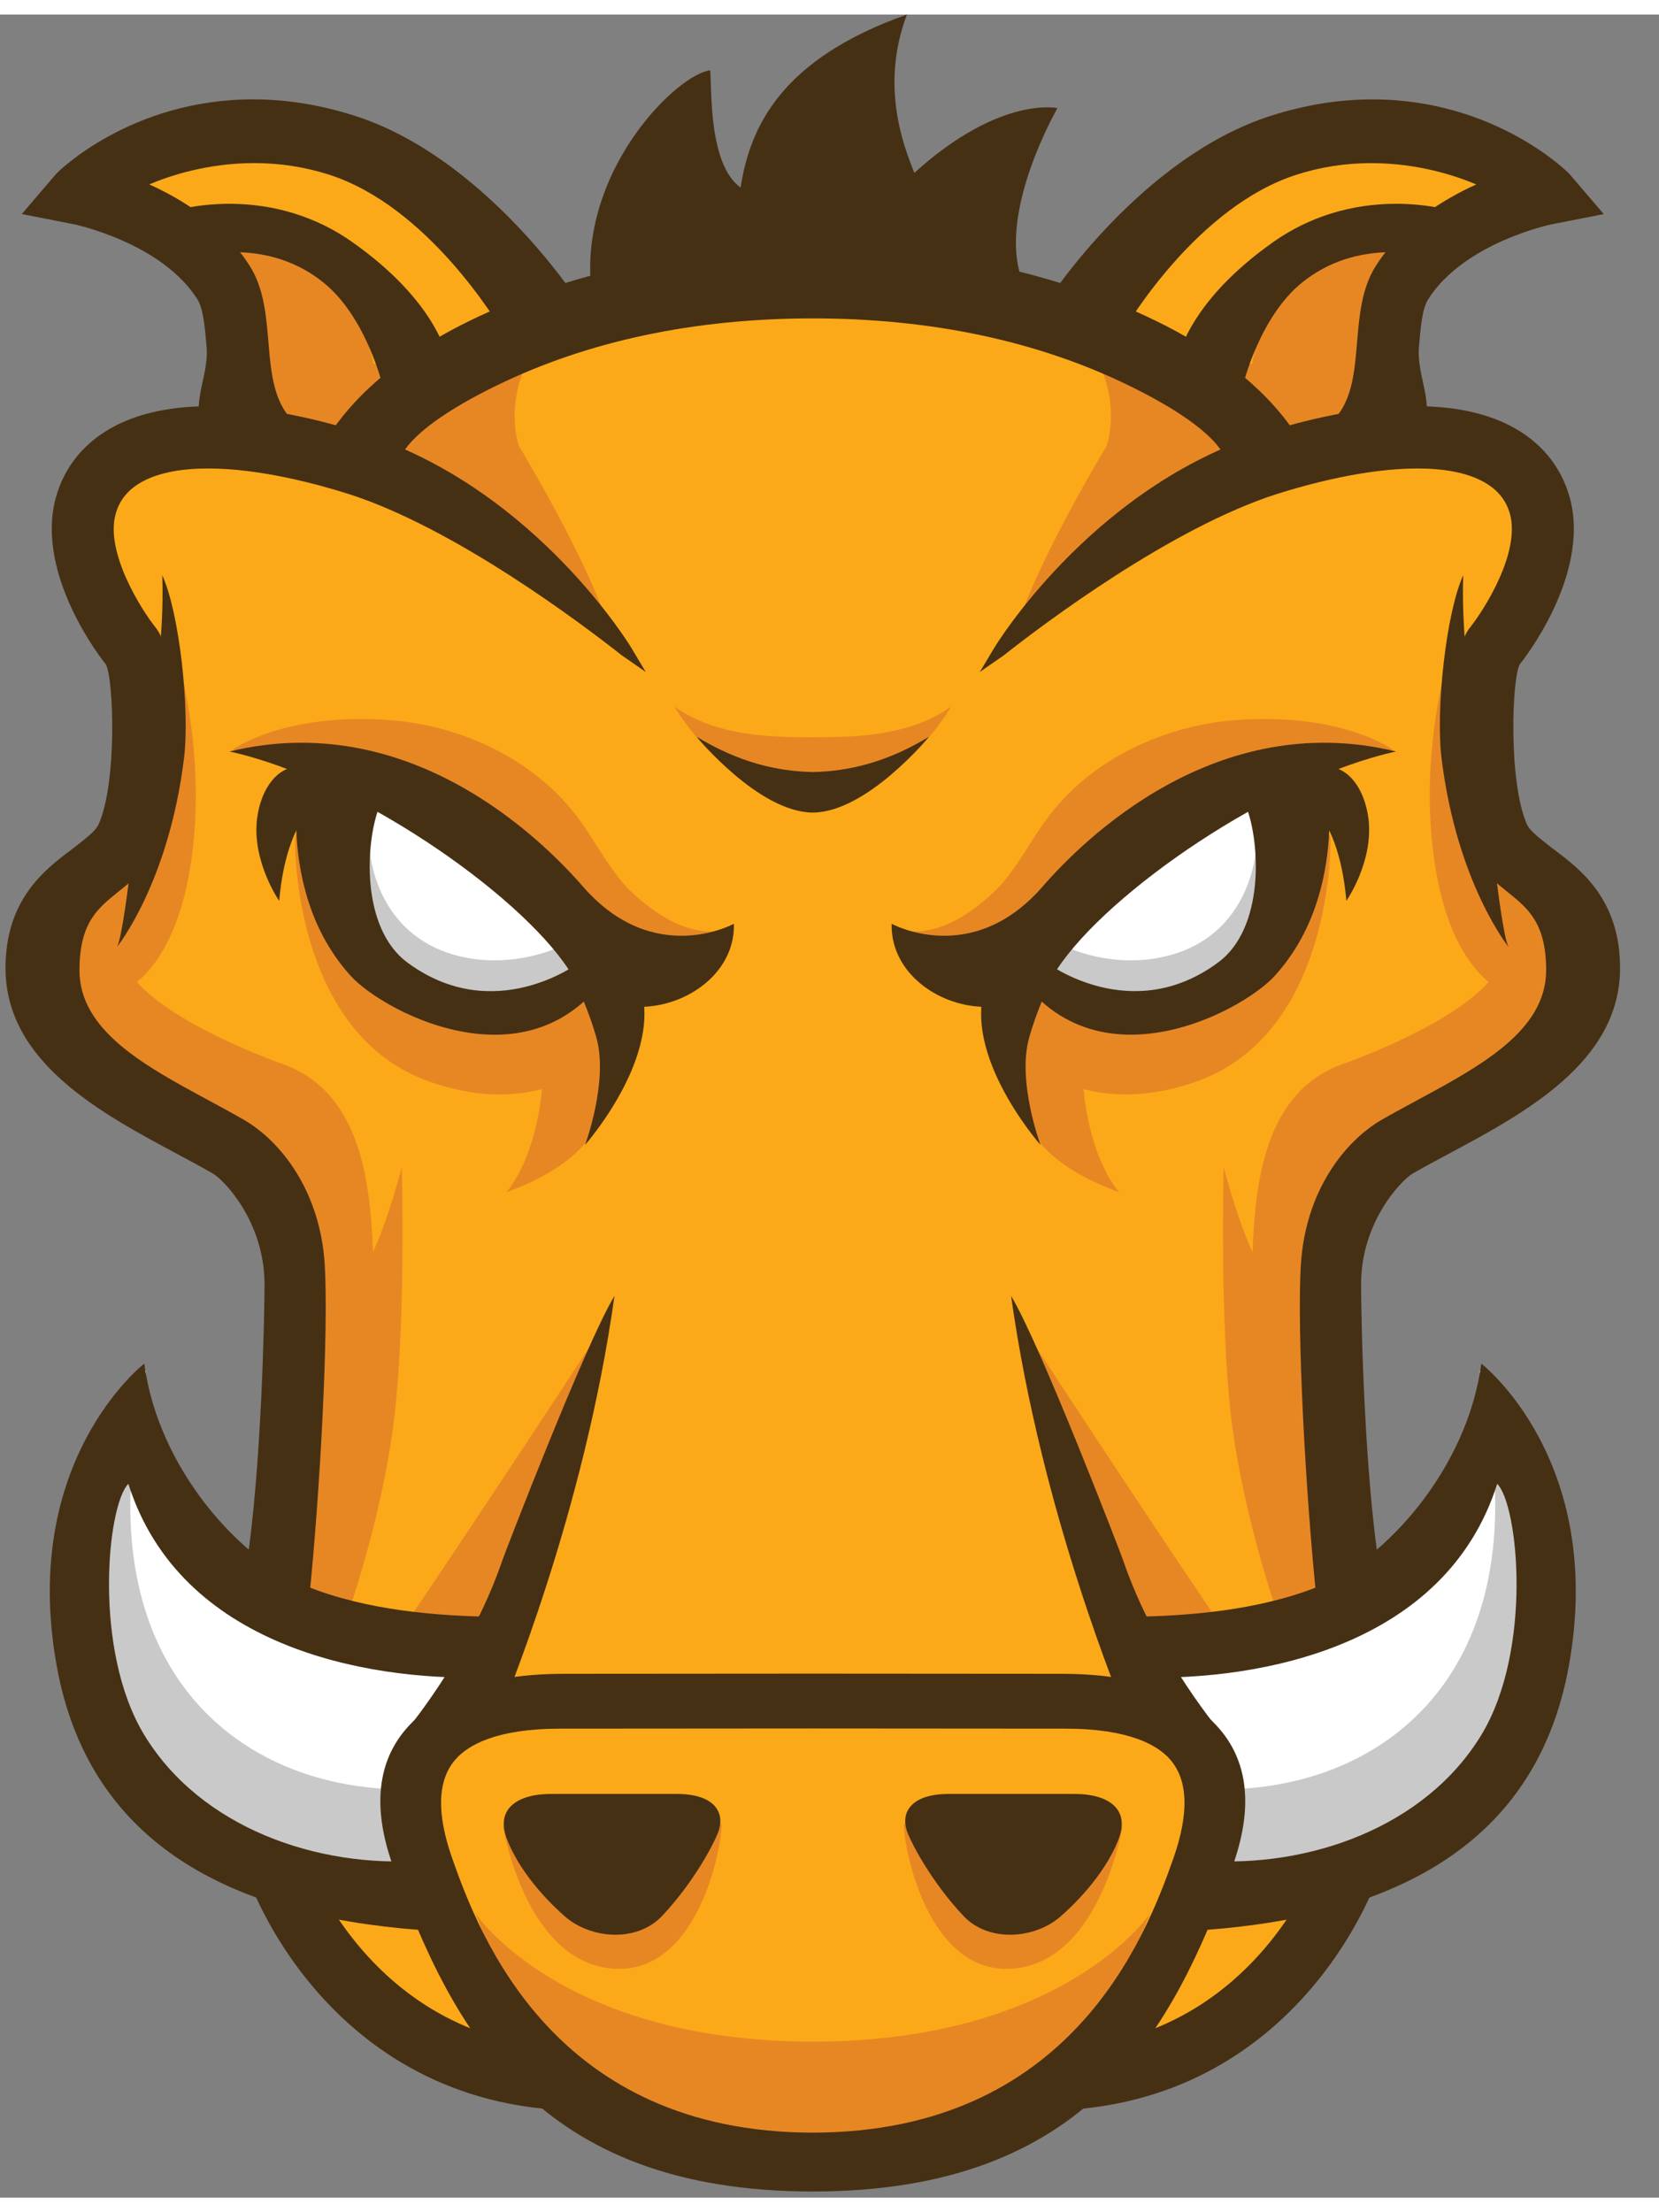
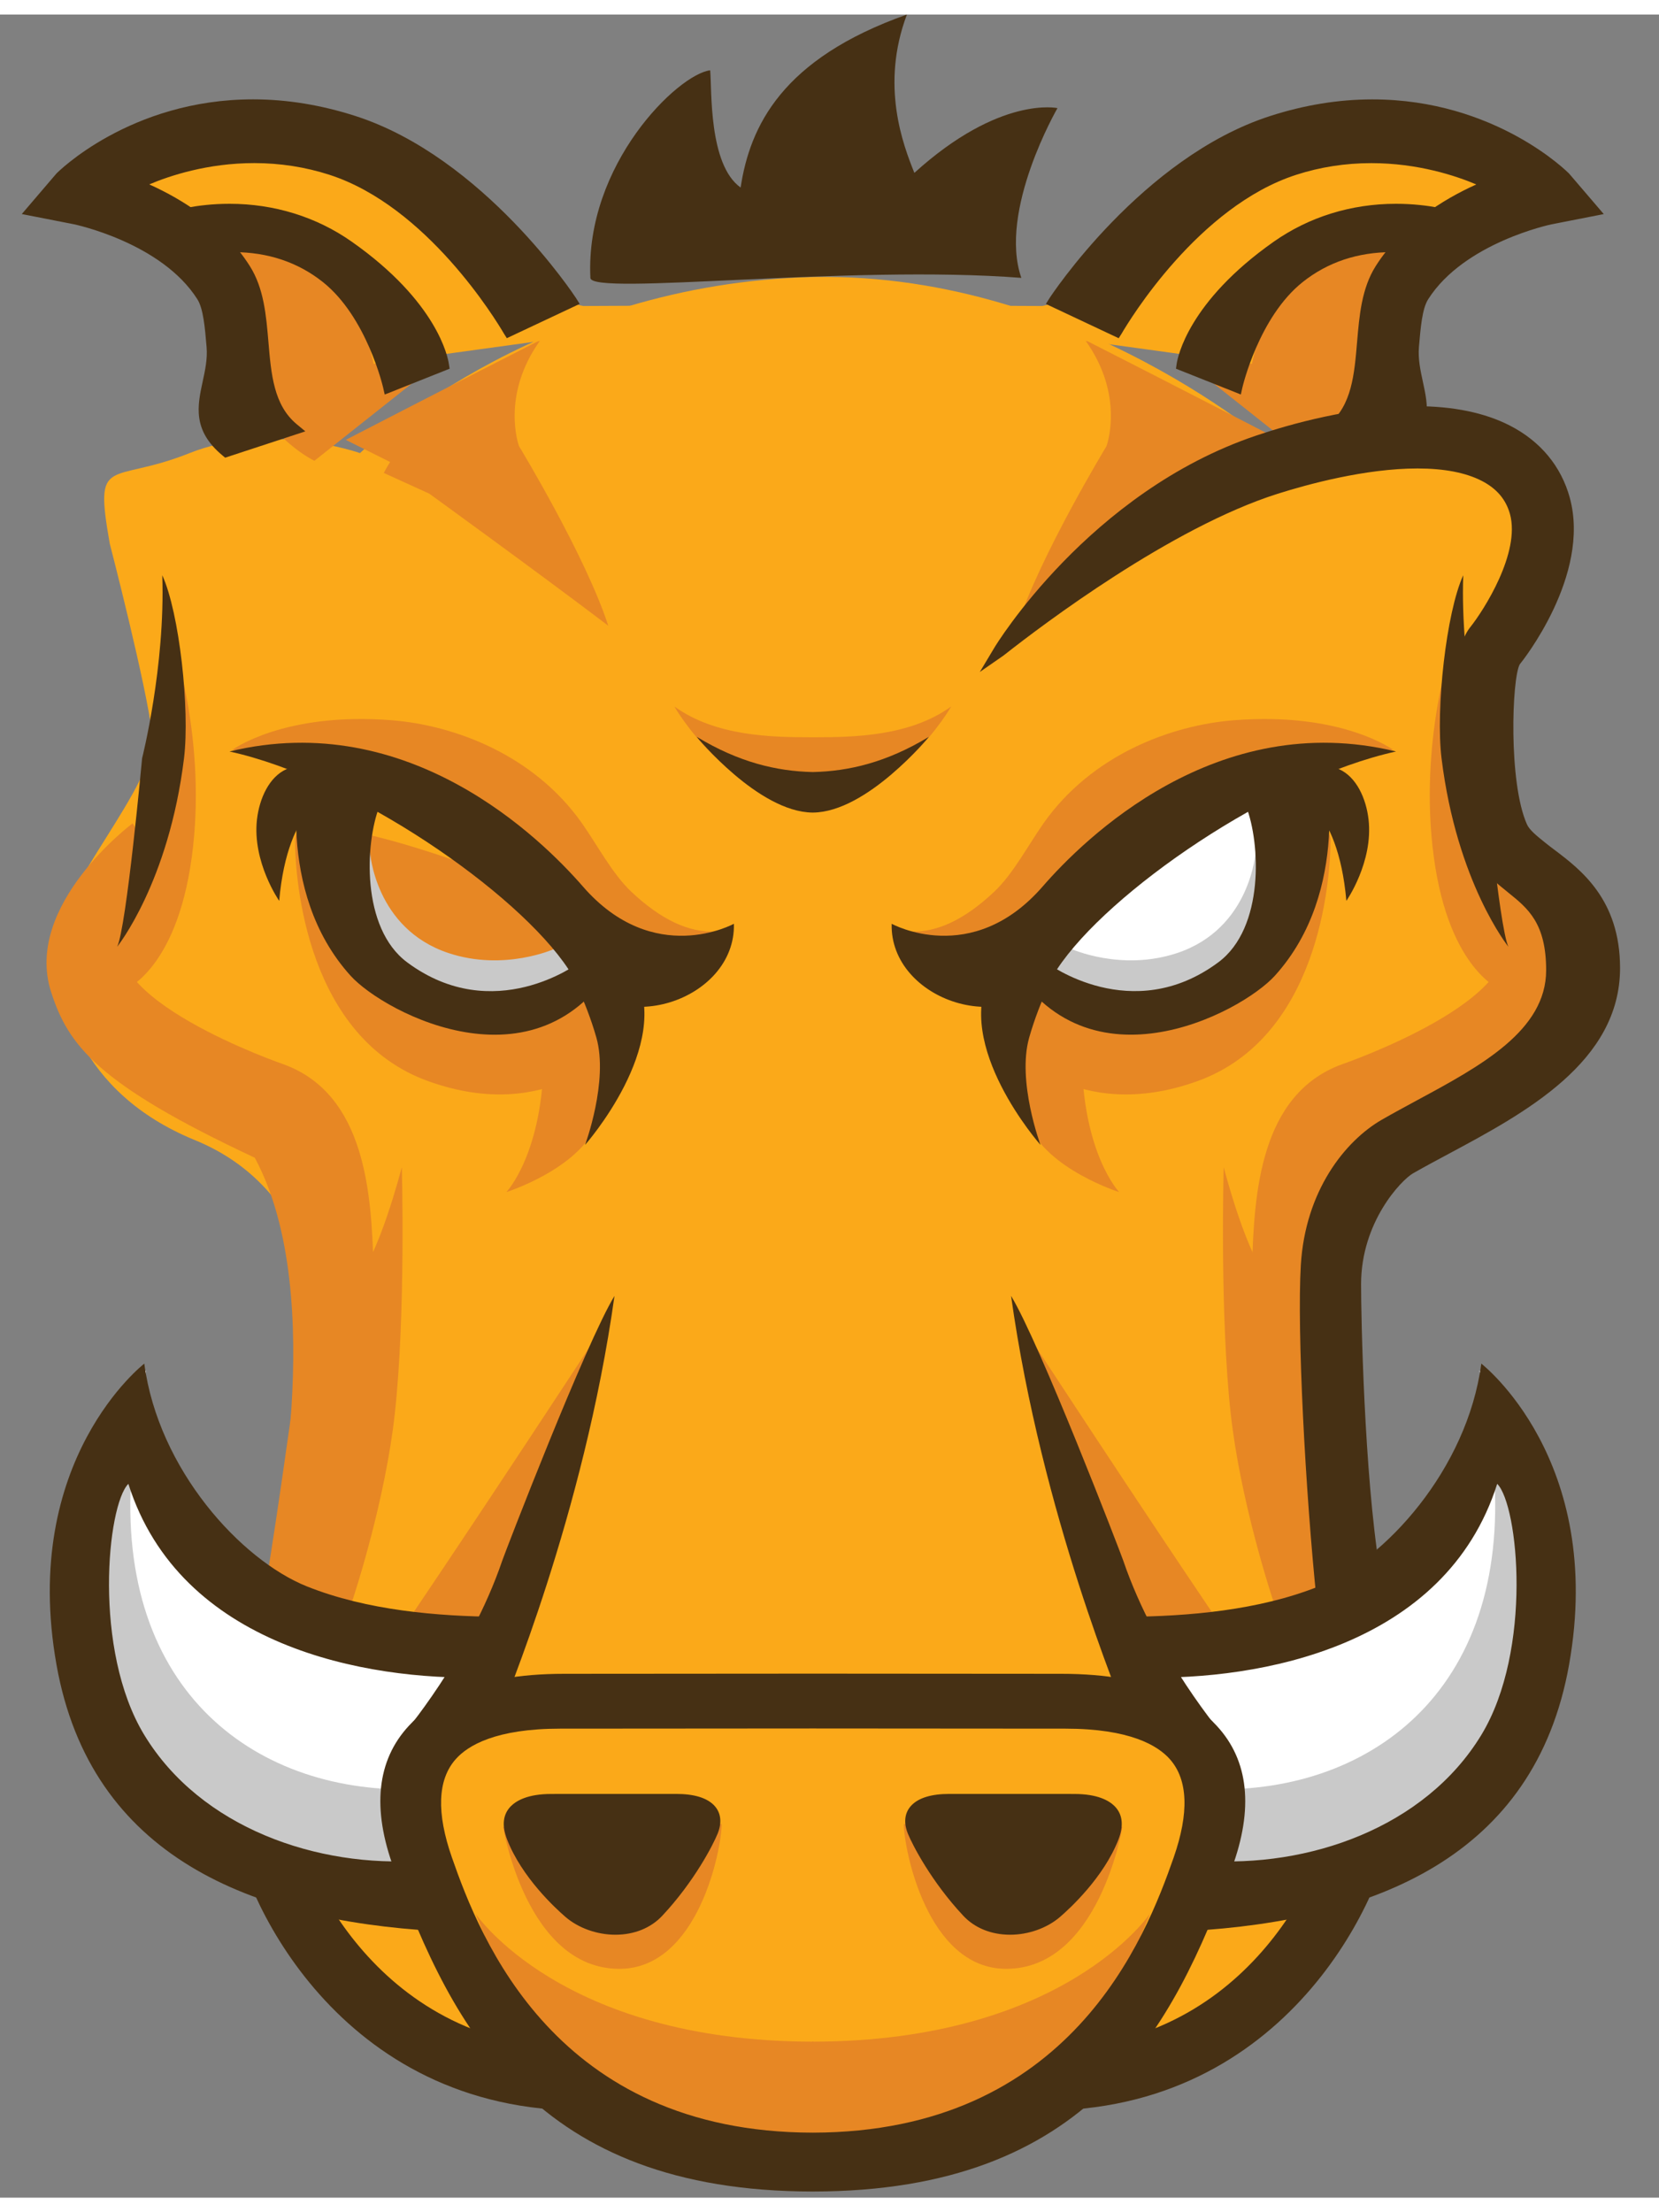
<svg xmlns="http://www.w3.org/2000/svg" width="30" height="40" viewBox="0 0 38 50" fill="none">
  <rect x="0" y="0" width="38" height="50" fill="#808080" stroke="none" />
  <g clip-path="url(#clip0)">
    <path d="M2.514 12.117C2.514 12.117 3.368 15.411 3.489 16.509C3.612 17.606 1.294 20.046 1.294 21.266C1.294 22.486 1.781 24.681 4.465 25.779C7.149 26.877 7.514 29.682 7.514 31.39C7.514 33.098 6.539 36.391 6.539 36.391C6.539 36.391 5.929 44.563 9.222 46.027C12.515 47.49 11.784 47.49 12.515 47.49C13.247 47.49 18.614 49.687 21.785 48.833C24.957 47.979 25.81 47.003 25.81 47.003C25.81 47.003 28.982 47.247 29.957 44.441C30.933 41.636 31.543 35.781 31.177 33.098C30.811 30.414 30.323 26.877 32.519 25.657C34.715 24.437 37.032 22.974 36.666 21.754C36.3 20.534 34.349 18.826 34.349 18.826C34.349 18.826 33.861 15.777 34.227 15.045C34.592 14.313 36.788 12.483 35.568 11.142C34.349 9.8 32.153 9.8 32.153 9.8L29.348 10.044C29.348 10.044 24.591 5.775 18.37 6.019C12.149 6.263 8.246 10.044 8.246 10.044C8.246 10.044 6.173 9.312 4.343 10.044C2.513 10.776 2.148 10.044 2.514 12.117Z" fill="#FBA919" />
    <path d="M13.66 30.278C13.66 30.278 11.244 33.972 9.473 36.593C9.198 36.998 11.244 37.026 11.244 37.026L13.66 30.278Z" fill="#E78724" />
    <path d="M14.809 22.622C14.809 22.622 14.081 24.438 13.682 25.401C13.249 26.448 11.599 26.969 11.599 26.969C11.599 26.969 12.454 26.072 12.454 23.798C12.454 22.844 13.686 22.465 13.686 22.465L14.809 22.622Z" fill="#E78724" />
    <path d="M14.074 23.649C14.074 23.649 12.582 25.425 9.812 24.43C7.042 23.436 6.758 19.884 6.758 18.889C6.758 17.895 12.014 19.884 12.725 20.31C13.435 20.736 14.784 22.441 14.074 23.649Z" fill="#E78724" />
    <path d="M3.611 4.675C3.611 4.675 6.168 4.177 7.873 5.527C9.578 6.876 10.075 7.942 10.075 7.942L7.202 10.22C7.202 10.22 5.813 9.576 5.387 7.729C4.961 5.882 5.245 5.03 3.611 4.675Z" fill="#E78724" />
    <path d="M13.328 18.519C12.227 16.956 10.413 16.275 8.964 16.162C6.494 15.969 5.321 16.842 5.321 16.842C5.321 16.842 9.367 17.013 10.533 18.544C12.703 21.395 15.87 21.626 16.376 21C15.791 21.029 15.147 20.739 14.457 20.087C14.027 19.68 13.677 19.015 13.328 18.519Z" fill="#E78724" />
    <path d="M6.499 24.044C6.499 24.044 2.01 22.501 2.863 20.939C3.716 19.376 3.037 18.524 3.037 18.524C3.037 18.524 0.531 20.395 1.17 22.384C1.562 23.605 2.221 24.489 5.836 26.183C7.571 29.404 6.194 35.203 6.277 35.23C6.414 35.276 8.712 34.094 8.555 28.67C8.507 27.004 8.374 24.73 6.499 24.044Z" fill="#E78724" />
    <path d="M12.38 7.453C10.498 8.409 7.92 9.741 7.92 9.741L8.935 10.248C8.838 10.405 8.791 10.499 8.791 10.499L9.833 10.973C9.833 10.973 12.375 12.814 13.933 13.998C13.414 12.399 11.889 9.886 11.889 9.886C11.889 9.886 11.457 8.732 12.38 7.453Z" fill="#E78724" />
    <path d="M18.633 46.427C12.848 46.427 10.889 43.49 10.889 43.49L11.793 45.692C12.134 46.644 15.78 49.608 18.624 49.608" fill="#E78724" />
    <path d="M11.523 41.506C11.523 41.506 12.055 44.759 14.186 44.759C15.997 44.759 16.53 42.011 16.53 41.443L11.523 41.506Z" fill="#E78724" />
    <path d="M7.977 36.601C8.166 36.08 8.829 33.972 9.042 32.055C9.297 29.758 9.204 26.398 9.204 26.398C9.204 26.398 8.635 28.601 8.138 28.956C7.641 29.311 6.718 31.726 6.718 31.726C6.718 31.726 6.223 35.322 5.987 36.53C6.639 36.66 7.188 36.276 7.977 36.601Z" fill="#E78724" />
    <path d="M2.83 22.349C2.83 22.349 4.037 21.923 4.393 19.295C4.748 16.667 3.966 14.394 3.966 14.394C3.966 14.394 4.037 18.016 3.611 18.727C3.185 19.437 2.83 19.65 2.332 20.574C1.835 21.498 2.545 22.065 2.83 22.349Z" fill="#E78724" />
    <path d="M4.271 5.295L4.024 5.139C3.298 5.163 4.271 5.295 4.271 5.295Z" fill="#FDC168" />
    <path d="M13.363 6.675C13.363 6.675 12.227 6.486 11.659 5.634C11.09 4.781 9.48 3.076 6.914 3.057C4.348 3.038 1.809 3.739 1.809 3.739L4.025 5.14C4.259 5.132 4.669 5.135 5.347 5.158C8.129 5.25 8.557 8.001 8.557 8.001L18.359 6.652" fill="#FBA919" />
-     <path d="M14.31 21.871C14.31 21.871 12.984 23.197 10.947 22.77C8.911 22.344 7.679 21.444 7.585 19.881C7.49 18.319 8.011 17.703 8.011 17.703C8.011 17.703 10.284 18.414 11.374 19.361C12.463 20.308 13.268 21.823 14.31 21.871Z" fill="white" />
    <path d="M12.706 21.396C12.706 21.396 11.556 21.922 10.271 21.494C8.588 20.933 8.476 19.183 8.476 19.183C8.476 19.183 7.443 22.212 10.338 22.795C12.659 23.263 14.032 21.918 14.032 21.918L12.706 21.396Z" fill="#C9C9C9" />
    <path d="M13.523 6.032C13.399 3.434 15.529 1.365 16.267 1.277C16.308 1.717 16.226 3.434 16.964 3.962C17.178 2.56 17.905 1.013 20.773 0C20.159 1.629 20.691 2.994 20.944 3.626C22.903 1.849 24.222 2.143 24.222 2.143C24.222 2.143 22.861 4.491 23.394 6.031C19.462 5.723 13.542 6.449 13.523 6.032Z" fill="#463014" />
    <path d="M5.187 9.989C4.249 9.21 4.948 8.488 4.874 7.604C4.834 7.133 4.797 6.689 4.642 6.445C3.778 5.081 1.742 4.668 1.721 4.663L0.766 4.476L1.398 3.736C1.48 3.64 4.079 1.161 8.1 2.459C10.912 3.366 12.995 6.443 13.072 6.567L11.662 7.23C11.645 7.204 9.999 4.312 7.586 3.534C5.635 2.905 3.838 3.504 3.068 3.896C3.886 4.223 4.956 4.818 5.601 5.836C5.906 6.317 5.957 6.923 6.006 7.509C6.072 8.285 6.133 9.018 6.704 9.492L5.187 9.989Z" fill="#463014" />
    <path d="M2.683 21.351C2.683 21.351 3.865 19.885 4.215 17.033C4.352 15.91 4.108 13.694 3.717 12.842C3.788 14.937 3.255 17.033 3.255 17.033C3.255 17.033 2.896 20.924 2.683 21.351Z" fill="#463014" />
    <path d="M8.915 8.509C8.914 8.506 8.536 6.852 7.486 6.016C6.005 4.839 4.197 5.465 4.18 5.471L3.917 4.66C4.005 4.631 6.071 3.98 7.976 5.319C9.892 6.665 10.122 7.886 10.142 8.021L8.915 8.509Z" fill="#463014" />
    <path d="M6.395 20.299C6.395 20.299 5.775 19.411 5.886 18.435C5.942 17.953 6.165 17.458 6.564 17.282C7.305 16.956 7.634 17.797 7.634 17.797C7.634 17.797 6.591 18.054 6.395 20.299Z" fill="#463014" />
    <path d="M13.203 21.653C13.229 21.702 13.242 21.729 13.242 21.729C13.242 21.729 11.308 23.18 9.326 21.707C8.265 20.918 8.365 18.966 8.69 18.138C9.535 18.33 10.252 18.675 10.852 19.078C10.094 18.402 9.431 17.905 9.433 17.893L8.573 17.65L6.9 17.076C6.878 17.204 6.268 20.064 8.029 22.013C8.81 22.877 12.47 24.812 14.207 21.503L13.203 21.653Z" fill="#463014" />
    <path d="M13.021 21.866C14.11 23.523 16.858 22.576 16.81 20.824C16.81 20.824 14.975 21.837 13.353 19.972C12.406 18.883 9.372 15.88 5.257 16.878C8.098 17.503 11.86 20.099 13.021 21.866Z" fill="#463014" />
-     <path d="M4.873 26.542C5.135 26.694 6.058 27.65 6.059 29.081C6.059 29.799 5.987 33.403 5.632 35.606C6.167 35.953 6.539 36.026 7.071 36.38C7.337 33.83 7.528 30.133 7.439 28.641C7.337 26.94 6.426 25.798 5.582 25.311C5.317 25.159 5.041 25.01 4.762 24.859C3.316 24.078 1.82 23.269 1.82 21.888C1.82 20.808 2.24 20.47 2.684 20.112L2.732 20.073C3.027 19.835 3.361 19.565 3.559 19.121C4.098 17.907 4.187 14.816 3.559 14.032C3.246 13.641 2.407 12.326 2.648 11.442C2.74 11.105 2.952 10.855 3.298 10.678C3.664 10.491 4.158 10.396 4.767 10.396C5.962 10.396 7.287 10.76 7.971 10.976C10.415 11.751 13.364 13.984 14.209 14.65C14.233 14.668 14.248 14.679 14.25 14.681L14.791 15.057L14.453 14.491C14.432 14.456 12.29 10.933 8.459 9.642C7.714 9.39 6.25 8.969 4.811 8.969C3.954 8.969 3.227 9.118 2.652 9.413C1.95 9.772 1.475 10.345 1.278 11.068C0.794 12.842 2.369 14.818 2.423 14.881C2.607 15.209 2.685 17.591 2.26 18.544C2.202 18.676 2.042 18.805 1.839 18.968C1.776 19.02 1.705 19.073 1.63 19.13C1.031 19.582 0.126 20.265 0.126 21.838C0.126 23.992 2.308 25.159 4.062 26.098C4.35 26.253 4.624 26.399 4.873 26.542Z" fill="#463014" />
    <path d="M5.187 9.989C4.249 9.21 4.948 8.488 4.874 7.604C4.834 7.133 4.797 6.689 4.642 6.445C3.778 5.081 1.742 4.668 1.721 4.663L0.766 4.476L1.398 3.736C1.48 3.64 4.079 1.161 8.1 2.459C10.912 3.366 12.995 6.443 13.072 6.567L11.662 7.23C11.645 7.204 9.999 4.312 7.586 3.534C5.635 2.905 3.838 3.504 3.068 3.896C3.886 4.223 4.956 4.818 5.601 5.836C5.906 6.317 5.957 6.923 6.006 7.509C6.072 8.285 6.133 9.018 6.704 9.492L5.187 9.989Z" fill="#463014" />
    <path d="M5.157 10.149L5.096 10.098C4.4 9.521 4.524 8.952 4.643 8.402C4.698 8.148 4.755 7.886 4.732 7.616C4.694 7.164 4.657 6.736 4.521 6.521C3.699 5.223 1.712 4.807 1.693 4.803L0.499 4.569L1.29 3.644C1.305 3.626 2.973 1.942 5.799 1.942C6.569 1.942 7.358 2.071 8.143 2.324C11.079 3.271 13.173 6.46 13.193 6.492L13.278 6.627L11.609 7.412L11.542 7.306C11.363 7 9.781 4.391 7.543 3.669C6.994 3.492 6.415 3.402 5.823 3.402C4.751 3.402 3.881 3.694 3.419 3.89C4.192 4.238 5.129 4.824 5.722 5.76C6.045 6.27 6.097 6.893 6.148 7.494C6.211 8.243 6.271 8.946 6.796 9.382L6.994 9.546L5.157 10.149Z" fill="#463014" />
    <path d="M8.915 8.509C8.914 8.506 8.536 6.852 7.486 6.016C6.005 4.839 4.197 5.465 4.18 5.471L3.917 4.66C4.005 4.631 6.071 3.98 7.976 5.319C9.892 6.665 10.122 7.886 10.142 8.021L8.915 8.509Z" fill="#463014" />
-     <path d="M8.812 8.703L8.775 8.54C8.771 8.524 8.4 6.926 7.396 6.127C6.824 5.672 6.134 5.441 5.347 5.441C4.732 5.441 4.275 5.587 4.225 5.605L4.089 5.65L3.737 4.568L3.872 4.524C3.933 4.505 4.481 4.334 5.257 4.334C6.281 4.334 7.249 4.634 8.057 5.202C10.021 6.582 10.261 7.858 10.281 7.999L10.299 8.111L8.812 8.703ZM5.347 5.157C6.188 5.157 6.958 5.416 7.573 5.905C8.465 6.615 8.884 7.868 9.011 8.317L9.977 7.932C9.89 7.591 9.504 6.567 7.893 5.435C7.123 4.893 6.236 4.619 5.257 4.619C4.72 4.619 4.303 4.704 4.097 4.756L4.271 5.295C4.473 5.24 4.862 5.157 5.347 5.157Z" fill="#463014" />
+     <path d="M8.812 8.703L8.775 8.54C8.771 8.524 8.4 6.926 7.396 6.127C6.824 5.672 6.134 5.441 5.347 5.441C4.732 5.441 4.275 5.587 4.225 5.605L4.089 5.65L3.737 4.568L3.872 4.524C3.933 4.505 4.481 4.334 5.257 4.334C6.281 4.334 7.249 4.634 8.057 5.202C10.021 6.582 10.261 7.858 10.281 7.999L10.299 8.111L8.812 8.703ZM5.347 5.157C6.188 5.157 6.958 5.416 7.573 5.905C8.465 6.615 8.884 7.868 9.011 8.317C9.89 7.591 9.504 6.567 7.893 5.435C7.123 4.893 6.236 4.619 5.257 4.619C4.72 4.619 4.303 4.704 4.097 4.756L4.271 5.295C4.473 5.24 4.862 5.157 5.347 5.157Z" fill="#463014" />
    <path d="M14.096 43.978C13.677 43.978 13.248 43.826 12.951 43.569C12.724 43.373 11.955 42.667 11.617 41.802C11.49 41.479 11.518 41.22 11.702 41.034C11.829 40.907 12.091 40.754 12.624 40.754L13.003 40.753C13.455 40.753 14.216 40.753 14.866 40.753H15.49C15.895 40.753 16.186 40.841 16.353 41.011C16.568 41.232 16.499 41.513 16.439 41.66C16.334 41.919 15.902 42.761 15.17 43.543C14.908 43.824 14.526 43.978 14.096 43.978Z" fill="#463014" />
    <path d="M14.537 21.962L13.021 21.864C13.021 21.864 13.409 22.547 13.66 23.43C13.943 24.429 13.401 25.889 13.401 25.889C13.401 25.889 15.421 23.602 14.537 21.962Z" fill="#463014" />
    <path d="M12.645 47.98C7.251 47.565 5.354 42.469 5.354 41.407L6.762 41.408L6.058 41.407H6.762C6.769 41.866 8.203 46.226 12.753 46.576L12.645 47.98Z" fill="#463014" />
    <path d="M11.129 38.848C11.044 38.361 11.036 37.899 11.139 37.445C10.729 37.137 9.993 37.022 9.441 36.843C8.99 36.558 6.681 37.136 5.005 35.109C2.906 32.57 3.348 31.054 3.348 31.054C2.809 31.652 2.288 31.424 1.467 34.212C0.646 37.001 1.853 38.945 4.103 40.897C5.166 41.819 6.669 42.199 7.961 42.344C7.528 41.91 8.701 41.866 9.509 41.564C9.444 40.911 9.552 40.278 10.039 39.768C10.332 39.46 10.71 39.276 11.101 39.13C11.123 39.08 11.142 39.033 11.162 38.984C11.149 38.94 11.137 38.895 11.129 38.848Z" fill="white" />
    <path d="M9.499 41.548C9.452 41.411 9.417 41.271 9.382 41.131C9.345 40.977 9.159 40.542 9.388 41.039C9.329 40.912 9.291 40.781 9.262 40.649C5.618 40.644 2.448 38.142 3.061 32.883C2.584 32.249 1.916 34.16 1.916 34.16C1.916 34.16 0.092 39.456 4.803 41.509C6.373 42.194 7.76 42.685 8.087 42.487C8.769 42.625 9.385 42.15 9.615 41.837C9.572 41.741 9.533 41.645 9.499 41.548Z" fill="#C9C9C9" />
    <path d="M11.064 38.086C11.07 37.642 11.161 37.212 11.375 36.784C11.39 36.754 11.408 36.726 11.424 36.697C10.022 36.685 8.407 36.551 7.032 36.001C5.52 35.396 3.629 33.328 3.305 30.898C3.305 30.898 0.458 33.094 1.294 37.795C2.08 42.21 5.774 43.65 9.987 43.893C9.989 43.864 9.513 42.881 9.664 42.279C7.271 42.453 4.596 41.529 3.305 39.403C2.122 37.458 2.454 34.138 2.94 33.651C4.125 37.391 8.39 38.151 11.064 38.086Z" fill="#463014" />
    <path d="M11.505 35.408C10.747 37.633 9.198 39.434 9.198 39.434C9.198 39.434 11.329 39.337 11.446 38.96C11.533 38.682 13.37 34.383 14.075 29.347C13.412 30.436 11.57 35.218 11.505 35.408Z" fill="#463014" />
    <path d="M23.574 30.278C23.574 30.278 25.989 33.972 27.762 36.593C28.036 36.998 25.989 37.026 25.989 37.026L23.574 30.278Z" fill="#E78724" />
    <path d="M22.425 22.622C22.425 22.622 23.153 24.438 23.551 25.401C23.984 26.448 25.635 26.969 25.635 26.969C25.635 26.969 24.779 26.072 24.779 23.798C24.779 22.844 23.548 22.465 23.548 22.465L22.425 22.622Z" fill="#E78724" />
    <path d="M23.16 23.649C23.16 23.649 24.651 25.425 27.422 24.43C30.192 23.436 30.476 19.884 30.476 18.889C30.476 17.895 25.22 19.884 24.509 20.31C23.799 20.736 22.449 22.441 23.16 23.649Z" fill="#E78724" />
    <path d="M33.623 4.675C33.623 4.675 31.066 4.177 29.36 5.527C27.656 6.876 27.158 7.942 27.158 7.942L30.032 10.22C30.032 10.22 31.421 9.576 31.847 7.729C32.273 5.882 31.989 5.03 33.623 4.675Z" fill="#E78724" />
    <path d="M23.905 18.519C25.006 16.956 26.82 16.275 28.269 16.162C30.74 15.969 31.912 16.842 31.912 16.842C31.912 16.842 27.866 17.013 26.7 18.544C24.529 21.395 21.364 21.626 20.857 21C21.443 21.029 22.087 20.739 22.776 20.087C23.207 19.68 23.556 19.015 23.905 18.519Z" fill="#E78724" />
    <path d="M30.735 24.044C30.735 24.044 35.222 22.501 34.37 20.939C33.518 19.376 34.196 18.524 34.196 18.524C34.196 18.524 36.703 20.395 36.063 22.384C35.671 23.605 35.012 24.489 31.397 26.183C29.662 29.404 31.038 35.203 30.956 35.23C30.819 35.276 28.522 34.094 28.679 28.67C28.726 27.004 28.859 24.73 30.735 24.044Z" fill="#E78724" />
    <path d="M24.854 7.453C26.735 8.409 29.314 9.741 29.314 9.741L28.299 10.248C28.396 10.405 28.443 10.499 28.443 10.499L27.401 10.973C27.401 10.973 24.859 12.814 23.301 13.998C23.82 12.399 25.344 9.886 25.344 9.886C25.344 9.886 25.777 8.732 24.854 7.453Z" fill="#E78724" />
    <path d="M18.601 46.427C24.384 46.427 26.344 43.49 26.344 43.49L25.44 45.692C25.099 46.644 21.453 49.608 18.609 49.608" fill="#E78724" />
    <path d="M25.711 41.506C25.711 41.506 25.178 44.759 23.047 44.759C21.237 44.759 20.703 42.011 20.703 41.443L25.711 41.506Z" fill="#E78724" />
    <path d="M29.257 36.601C29.068 36.08 28.405 33.972 28.191 32.055C27.936 29.758 28.029 26.398 28.029 26.398C28.029 26.398 28.598 28.601 29.095 28.956C29.592 29.311 30.515 31.726 30.515 31.726C30.515 31.726 31.01 35.322 31.245 36.53C30.594 36.66 30.046 36.276 29.257 36.601Z" fill="#E78724" />
    <path d="M34.404 22.349C34.404 22.349 33.197 21.923 32.842 19.295C32.486 16.667 33.268 14.394 33.268 14.394C33.268 14.394 33.197 18.016 33.623 18.727C34.05 19.437 34.404 19.65 34.902 20.574C35.398 21.497 34.688 22.065 34.404 22.349Z" fill="#E78724" />
    <path d="M32.962 5.295L33.209 5.139C33.936 5.163 32.962 5.295 32.962 5.295Z" fill="#FDC168" />
    <path d="M23.87 6.675C23.87 6.675 25.007 6.486 25.575 5.634C26.144 4.781 27.754 3.076 30.321 3.057C32.887 3.038 35.426 3.739 35.426 3.739L33.209 5.14C32.975 5.132 32.565 5.135 31.887 5.158C29.106 5.25 28.677 8.001 28.677 8.001L18.875 6.652" fill="#FBA919" />
    <path d="M22.923 21.871C22.923 21.871 24.249 23.197 26.285 22.77C28.322 22.344 29.553 21.444 29.648 19.881C29.742 18.319 29.222 17.703 29.222 17.703C29.222 17.703 26.948 18.414 25.859 19.361C24.77 20.308 23.965 21.823 22.923 21.871Z" fill="white" />
    <path d="M24.528 21.396C24.528 21.396 25.678 21.922 26.964 21.494C28.647 20.933 28.759 19.183 28.759 19.183C28.759 19.183 29.791 22.212 26.896 22.795C24.575 23.263 23.202 21.918 23.202 21.918L24.528 21.396Z" fill="#C9C9C9" />
    <path d="M32.047 9.989C32.985 9.21 32.286 8.488 32.36 7.604C32.4 7.133 32.437 6.689 32.592 6.445C33.456 5.081 35.492 4.668 35.513 4.663L36.469 4.476L35.836 3.736C35.754 3.64 33.156 1.161 29.134 2.459C26.322 3.366 24.239 6.443 24.162 6.567L25.572 7.23C25.589 7.204 27.235 4.312 29.648 3.534C31.599 2.905 33.397 3.504 34.166 3.896C33.348 4.223 32.278 4.818 31.633 5.836C31.328 6.317 31.277 6.923 31.228 7.509C31.163 8.285 31.101 9.018 30.529 9.492L32.047 9.989Z" fill="#463014" />
    <path d="M34.551 21.351C34.551 21.351 33.369 19.885 33.019 17.033C32.882 15.91 33.125 13.694 33.516 12.842C33.445 14.937 33.978 17.033 33.978 17.033C33.978 17.033 34.338 20.924 34.551 21.351Z" fill="#463014" />
    <path d="M28.319 8.509C28.319 8.506 28.698 6.852 29.748 6.016C31.229 4.839 33.037 5.465 33.054 5.471L33.317 4.66C33.229 4.631 31.163 3.98 29.258 5.319C27.342 6.665 27.112 7.886 27.092 8.021L28.319 8.509Z" fill="#463014" />
    <path d="M30.839 20.299C30.839 20.299 31.459 19.411 31.347 18.435C31.292 17.953 31.068 17.458 30.669 17.282C29.928 16.956 29.6 17.797 29.6 17.797C29.6 17.797 30.643 18.054 30.839 20.299Z" fill="#463014" />
    <path d="M24.031 21.652C24.005 21.7 23.991 21.727 23.991 21.727C23.991 21.727 25.925 23.179 27.907 21.706C28.968 20.917 28.868 18.965 28.543 18.137C27.698 18.329 26.981 18.674 26.381 19.077C27.139 18.401 27.802 17.904 27.799 17.892L28.661 17.648L30.333 17.075C30.355 17.203 30.965 20.063 29.203 22.012C28.422 22.876 24.763 24.811 23.025 21.502L24.031 21.652Z" fill="#463014" />
    <path d="M24.212 21.866C23.123 23.523 20.376 22.576 20.424 20.824C20.424 20.824 22.259 21.837 23.881 19.972C24.827 18.883 27.862 15.88 31.977 16.878C29.135 17.503 25.373 20.099 24.212 21.866Z" fill="#463014" />
    <path d="M32.362 26.542C32.1 26.694 31.176 27.65 31.176 29.081C31.175 29.799 31.247 33.403 31.602 35.606C31.068 35.953 30.696 36.026 30.164 36.38C29.898 33.83 29.706 30.133 29.796 28.641C29.898 26.94 30.808 25.798 31.652 25.311C31.917 25.159 32.194 25.01 32.472 24.859C33.919 24.078 35.415 23.269 35.415 21.888C35.415 20.808 34.995 20.47 34.55 20.112L34.503 20.073C34.208 19.835 33.873 19.565 33.676 19.121C33.136 17.907 33.048 14.816 33.676 14.032C33.989 13.641 34.828 12.326 34.587 11.442C34.494 11.105 34.282 10.855 33.936 10.678C33.57 10.491 33.077 10.396 32.468 10.396C31.273 10.396 29.947 10.76 29.264 10.976C26.82 11.751 23.871 13.984 23.025 14.65C23.001 14.668 22.987 14.679 22.985 14.681L22.443 15.057L22.782 14.491C22.803 14.456 24.945 10.933 28.776 9.642C29.521 9.39 30.985 8.969 32.424 8.969C33.281 8.969 34.007 9.118 34.583 9.413C35.284 9.772 35.759 10.345 35.957 11.068C36.441 12.842 34.865 14.818 34.811 14.881C34.628 15.209 34.55 17.591 34.974 18.544C35.032 18.676 35.192 18.805 35.395 18.968C35.458 19.02 35.529 19.073 35.605 19.13C36.203 19.582 37.108 20.265 37.108 21.838C37.108 23.992 34.926 25.159 33.173 26.098C32.885 26.253 32.61 26.399 32.362 26.542Z" fill="#463014" />
-     <path d="M29.759 9.736C29.411 9.148 28.524 8.013 26.478 7.016C24.195 5.903 21.552 5.338 18.623 5.337V5.336H18.617H18.611V5.336C15.681 5.338 13.038 5.903 10.756 7.015C8.71 8.013 7.823 9.148 7.475 9.736L7.326 9.933L9.078 10.323L9.134 10.253L9.163 10.189C9.19 10.073 9.425 9.448 11.378 8.495C13.466 7.477 15.902 6.96 18.617 6.959C21.332 6.96 23.766 7.477 25.854 8.495C27.808 9.448 28.043 10.073 28.07 10.189L28.099 10.253L28.154 10.323L29.907 9.933L29.759 9.736Z" fill="#463014" />
    <path d="M32.047 9.989C32.985 9.21 32.286 8.488 32.36 7.604C32.4 7.133 32.437 6.689 32.592 6.445C33.456 5.081 35.492 4.668 35.513 4.663L36.469 4.476L35.836 3.736C35.754 3.64 33.156 1.161 29.134 2.459C26.322 3.366 24.239 6.443 24.162 6.567L25.572 7.23C25.589 7.204 27.235 4.312 29.648 3.534C31.599 2.905 33.397 3.504 34.166 3.896C33.348 4.223 32.278 4.818 31.633 5.836C31.328 6.317 31.277 6.923 31.228 7.509C31.163 8.285 31.101 9.018 30.529 9.492L32.047 9.989Z" fill="#463014" />
    <path d="M30.24 9.547L30.438 9.383C30.963 8.947 31.022 8.243 31.085 7.495C31.136 6.893 31.189 6.27 31.511 5.761C32.104 4.826 33.042 4.239 33.815 3.891C33.352 3.695 32.483 3.403 31.411 3.403C30.818 3.403 30.24 3.492 29.691 3.67C27.452 4.392 25.87 7 25.692 7.306L25.624 7.413L23.956 6.628L24.041 6.493C24.061 6.461 26.154 3.272 29.09 2.325C29.875 2.071 30.664 1.943 31.435 1.943C34.261 1.943 35.929 3.628 35.943 3.645L36.735 4.57L35.541 4.804C35.521 4.808 33.535 5.224 32.712 6.522C32.575 6.738 32.54 7.164 32.501 7.617C32.479 7.887 32.535 8.149 32.59 8.403C32.71 8.953 32.833 9.522 32.137 10.099L32.077 10.149L30.24 9.547Z" fill="#463014" />
    <path d="M28.319 8.509C28.319 8.506 28.698 6.852 29.748 6.016C31.229 4.839 33.037 5.465 33.054 5.471L33.317 4.66C33.229 4.631 31.163 3.98 29.258 5.319C27.342 6.665 27.112 7.886 27.092 8.021L28.319 8.509Z" fill="#463014" />
    <path d="M26.936 8.111L26.952 7.999C26.973 7.858 27.213 6.582 29.176 5.202C29.984 4.634 30.952 4.334 31.976 4.334C32.752 4.334 33.301 4.505 33.361 4.524L33.496 4.568L33.144 5.65L33.008 5.605C32.958 5.587 32.501 5.441 31.887 5.441C31.099 5.441 30.41 5.672 29.838 6.127C28.834 6.926 28.462 8.524 28.458 8.54L28.422 8.702L26.936 8.111ZM32.962 5.295L33.137 4.756C32.931 4.704 32.513 4.619 31.976 4.619C30.997 4.619 30.11 4.893 29.34 5.435C27.729 6.568 27.343 7.591 27.256 7.932L28.223 8.317C28.349 7.868 28.768 6.614 29.66 5.905C30.276 5.416 31.045 5.157 31.887 5.157C32.37 5.157 32.76 5.24 32.962 5.295Z" fill="#463014" />
    <path d="M22.064 43.543C21.332 42.761 20.899 41.919 20.794 41.66C20.734 41.513 20.666 41.232 20.881 41.011C21.048 40.841 21.338 40.753 21.743 40.753H22.367C23.018 40.753 23.778 40.753 24.23 40.753L24.609 40.754C25.142 40.754 25.404 40.906 25.531 41.034C25.715 41.22 25.743 41.479 25.617 41.802C25.278 42.667 24.509 43.373 24.282 43.569C23.984 43.826 23.557 43.978 23.137 43.978C22.707 43.978 22.326 43.824 22.064 43.543Z" fill="#463014" />
    <path d="M22.697 21.962L24.211 21.864C24.211 21.864 23.825 22.547 23.574 23.43C23.29 24.429 23.833 25.889 23.833 25.889C23.833 25.889 21.812 23.602 22.697 21.962Z" fill="#463014" />
    <path d="M18.617 16.553C17.651 16.553 16.392 16.527 15.447 15.848C15.447 15.848 16.684 18.016 18.616 18.016L18.617 17.742L18.619 18.016C20.55 18.016 21.787 15.848 21.787 15.848C20.842 16.527 19.582 16.553 18.617 16.553Z" fill="#E78724" />
    <path d="M21.277 16.542C20.308 17.128 19.443 17.331 18.617 17.349C17.792 17.331 16.927 17.128 15.958 16.542C15.958 16.542 17.369 18.264 18.61 18.277V18.278C18.612 18.278 18.615 18.277 18.617 18.277C18.619 18.277 18.622 18.278 18.624 18.278V18.277C19.865 18.264 21.277 16.542 21.277 16.542Z" fill="#463014" />
    <path d="M24.588 47.98L24.48 46.576C29.03 46.226 30.463 41.866 30.471 41.407H31.879C31.88 42.469 29.982 47.566 24.588 47.98Z" fill="#463014" />
    <path d="M26.104 38.848C26.188 38.361 26.197 37.899 26.094 37.445C26.504 37.137 27.239 37.022 27.791 36.843C28.242 36.558 30.552 37.136 32.228 35.109C34.327 32.57 33.885 31.054 33.885 31.054C34.423 31.652 34.945 31.424 35.766 34.212C36.587 37.001 35.379 38.945 33.129 40.897C32.066 41.819 30.564 42.199 29.271 42.344C29.704 41.91 28.532 41.866 27.724 41.564C27.788 40.911 27.68 40.278 27.194 39.768C26.901 39.46 26.523 39.276 26.131 39.13C26.11 39.08 26.091 39.033 26.07 38.984C26.083 38.94 26.096 38.895 26.104 38.848Z" fill="white" />
    <path d="M27.734 41.548C27.782 41.411 27.816 41.271 27.851 41.131C27.889 40.977 28.075 40.542 27.845 41.039C27.904 40.912 27.943 40.781 27.971 40.649C31.615 40.644 34.785 38.142 34.172 32.883C34.649 32.249 35.318 34.16 35.318 34.16C35.318 34.16 37.142 39.456 32.431 41.509C30.861 42.194 29.474 42.685 29.146 42.487C28.464 42.625 27.848 42.15 27.618 41.837C27.661 41.741 27.701 41.645 27.734 41.548Z" fill="#C9C9C9" />
    <path d="M26.169 38.086C26.164 37.642 26.073 37.212 25.859 36.784C25.844 36.754 25.826 36.726 25.811 36.697C27.213 36.685 28.828 36.551 30.203 36.001C31.714 35.396 33.605 33.328 33.93 30.898C33.93 30.898 36.776 33.094 35.94 37.795C35.154 42.21 31.46 43.65 27.247 43.893C27.245 43.864 27.721 42.881 27.57 42.279C29.962 42.453 32.638 41.529 33.93 39.403C35.111 37.458 34.78 34.138 34.294 33.651C33.109 37.391 28.844 38.151 26.169 38.086Z" fill="#463014" />
    <path d="M27.871 39.194C27.368 38.65 26.442 38.002 24.308 38.002C24.308 38.002 20.263 37.999 18.625 37.998H18.618H18.611C16.973 37.999 12.926 38.002 12.926 38.002C10.793 38.002 9.867 38.65 9.364 39.194C8.63 39.986 8.515 41.088 9.023 42.465C10.371 46.13 12.266 49.854 18.61 49.859V49.86C18.613 49.86 18.615 49.859 18.617 49.859C18.62 49.859 18.622 49.86 18.624 49.86V49.859C24.968 49.854 26.863 46.13 28.212 42.465C28.72 41.088 28.604 39.986 27.871 39.194ZM26.884 42.208C26.241 44.048 24.514 48.503 18.617 48.511C12.72 48.503 10.993 44.049 10.351 42.208C9.995 41.187 10.022 40.431 10.434 39.962C10.715 39.641 11.361 39.258 12.833 39.258L14.371 39.257C15.506 39.256 16.93 39.255 18.617 39.254C20.304 39.255 21.729 39.256 22.863 39.257L24.401 39.258C25.873 39.258 26.519 39.641 26.8 39.962C27.212 40.431 27.239 41.187 26.884 42.208Z" fill="#463014" />
    <path d="M25.728 35.408C26.487 37.633 28.035 39.434 28.035 39.434C28.035 39.434 25.905 39.337 25.787 38.96C25.701 38.682 23.864 34.383 23.159 29.347C23.822 30.436 25.663 35.218 25.728 35.408Z" fill="#463014" />
  </g>
  <defs>
    <clipPath id="clip0">
      <rect width="37.209" height="50" fill="white" />
    </clipPath>
  </defs>
</svg>